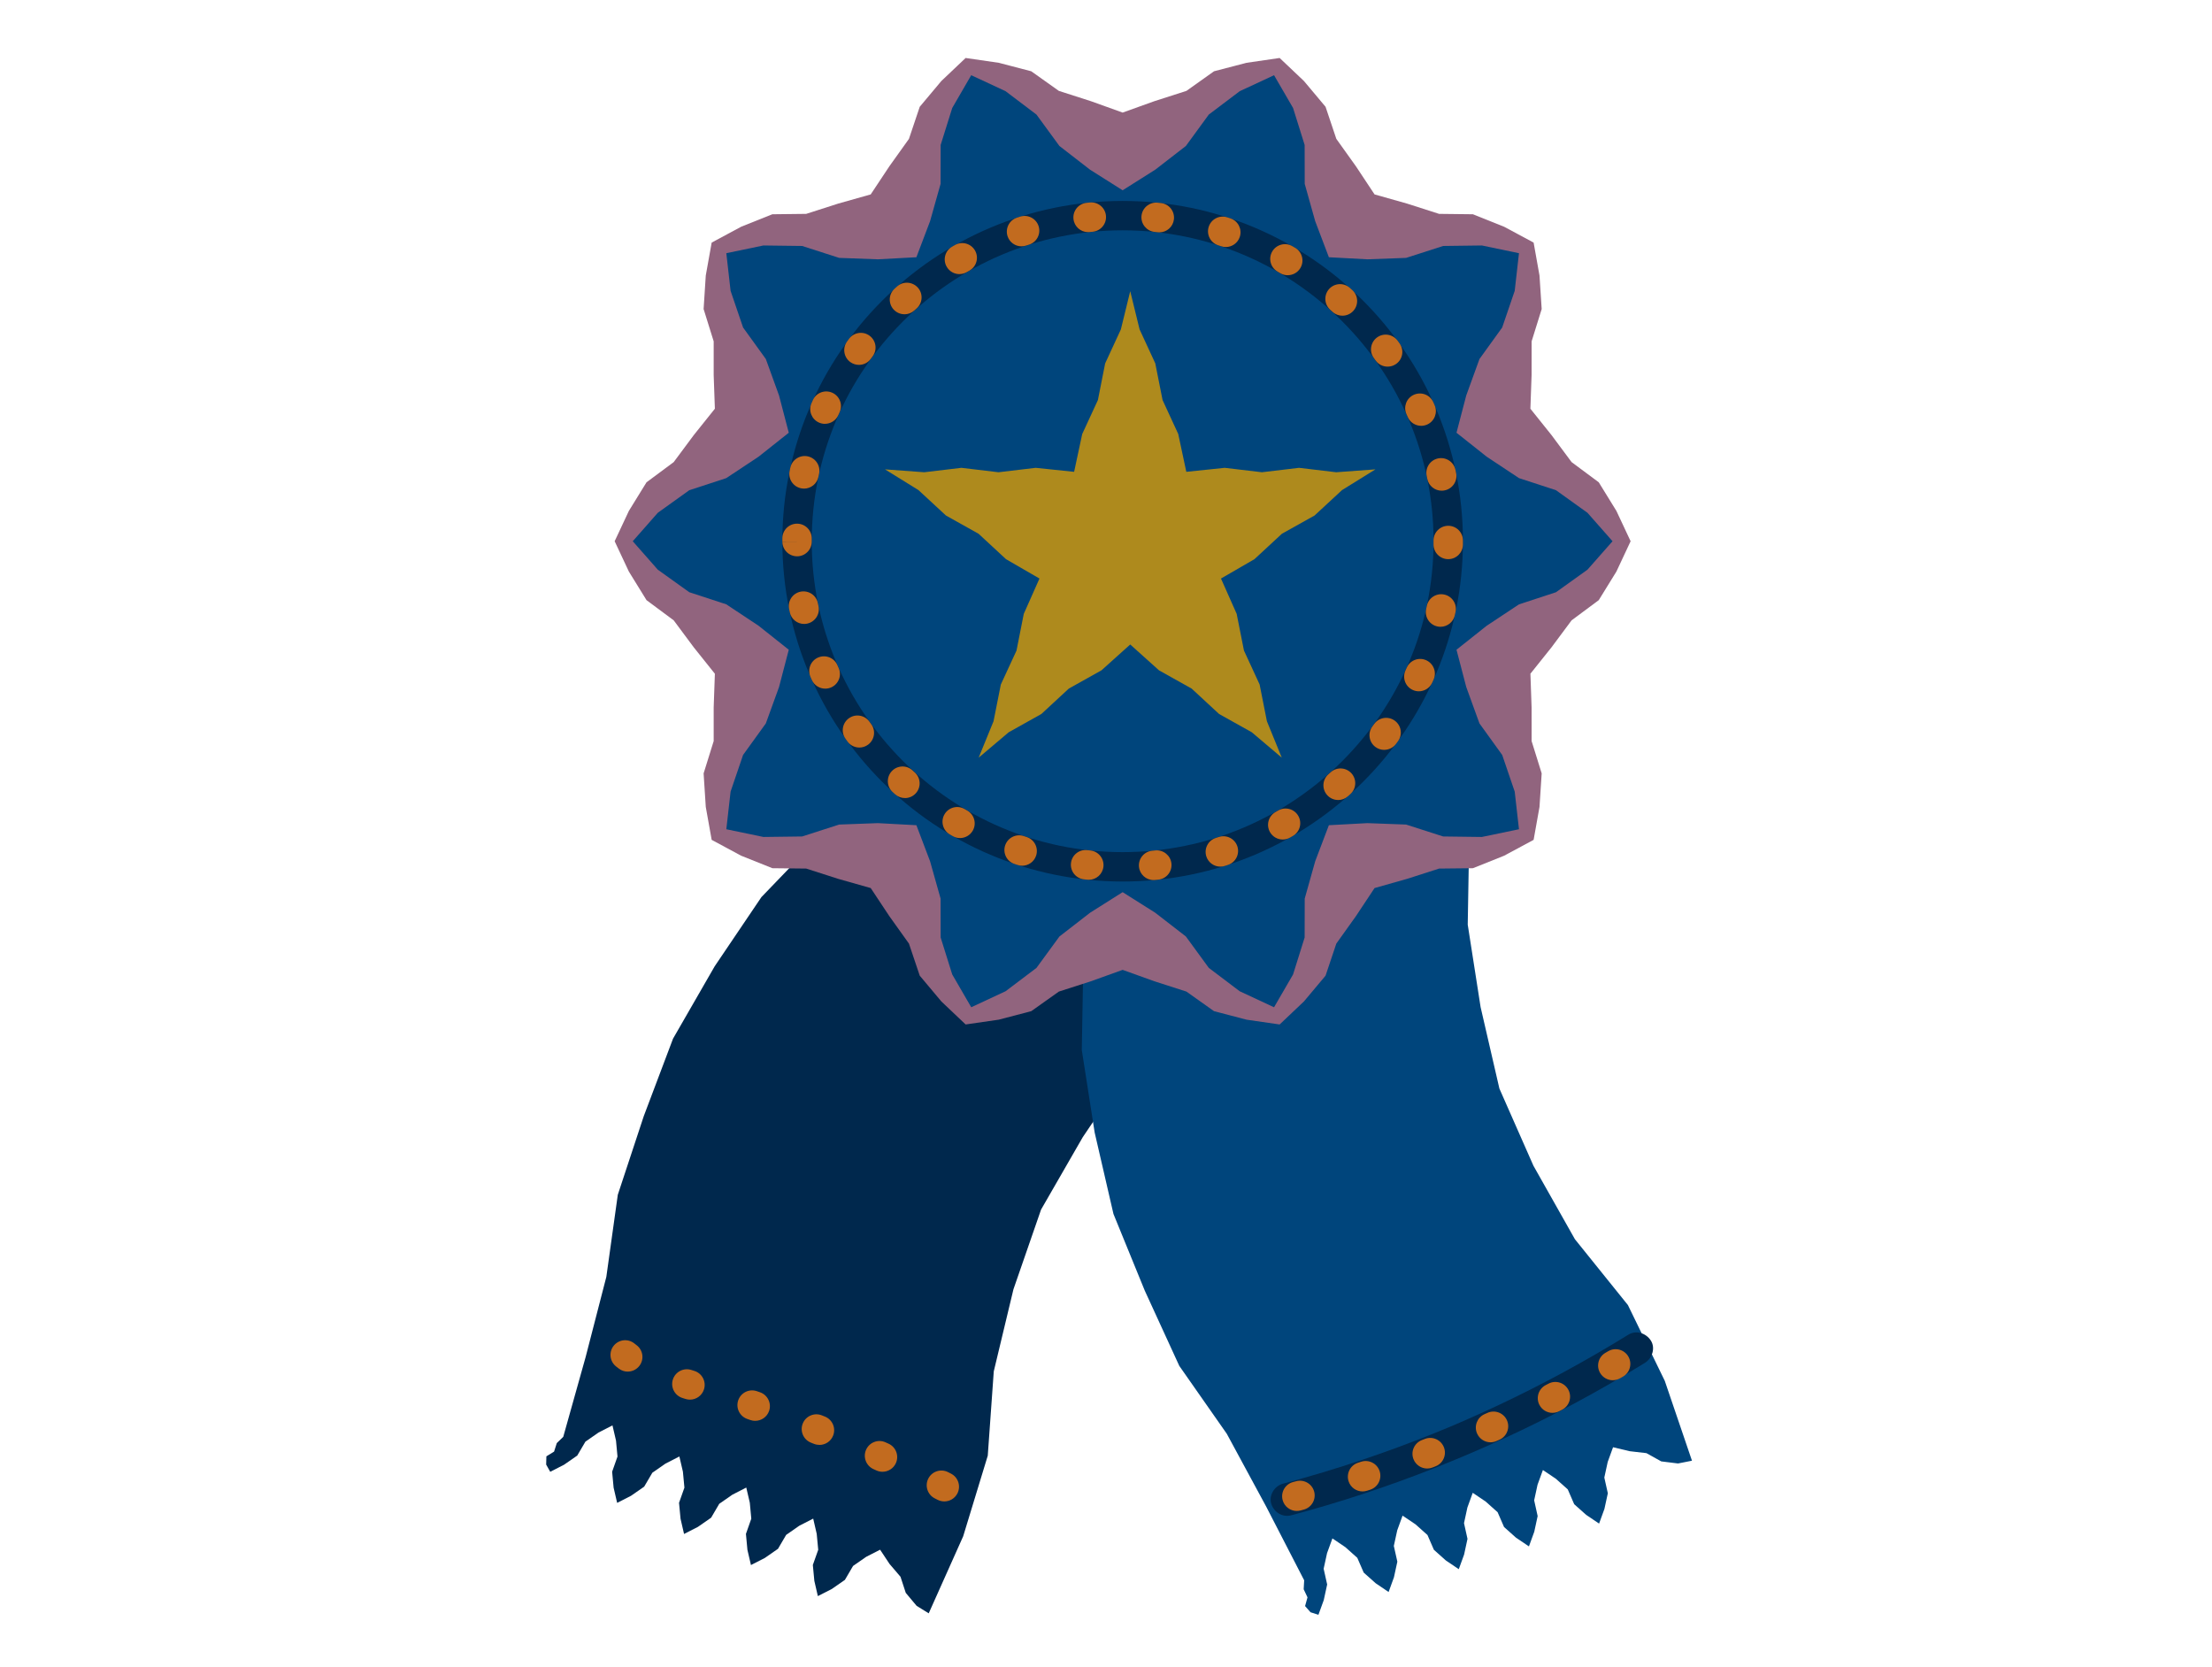
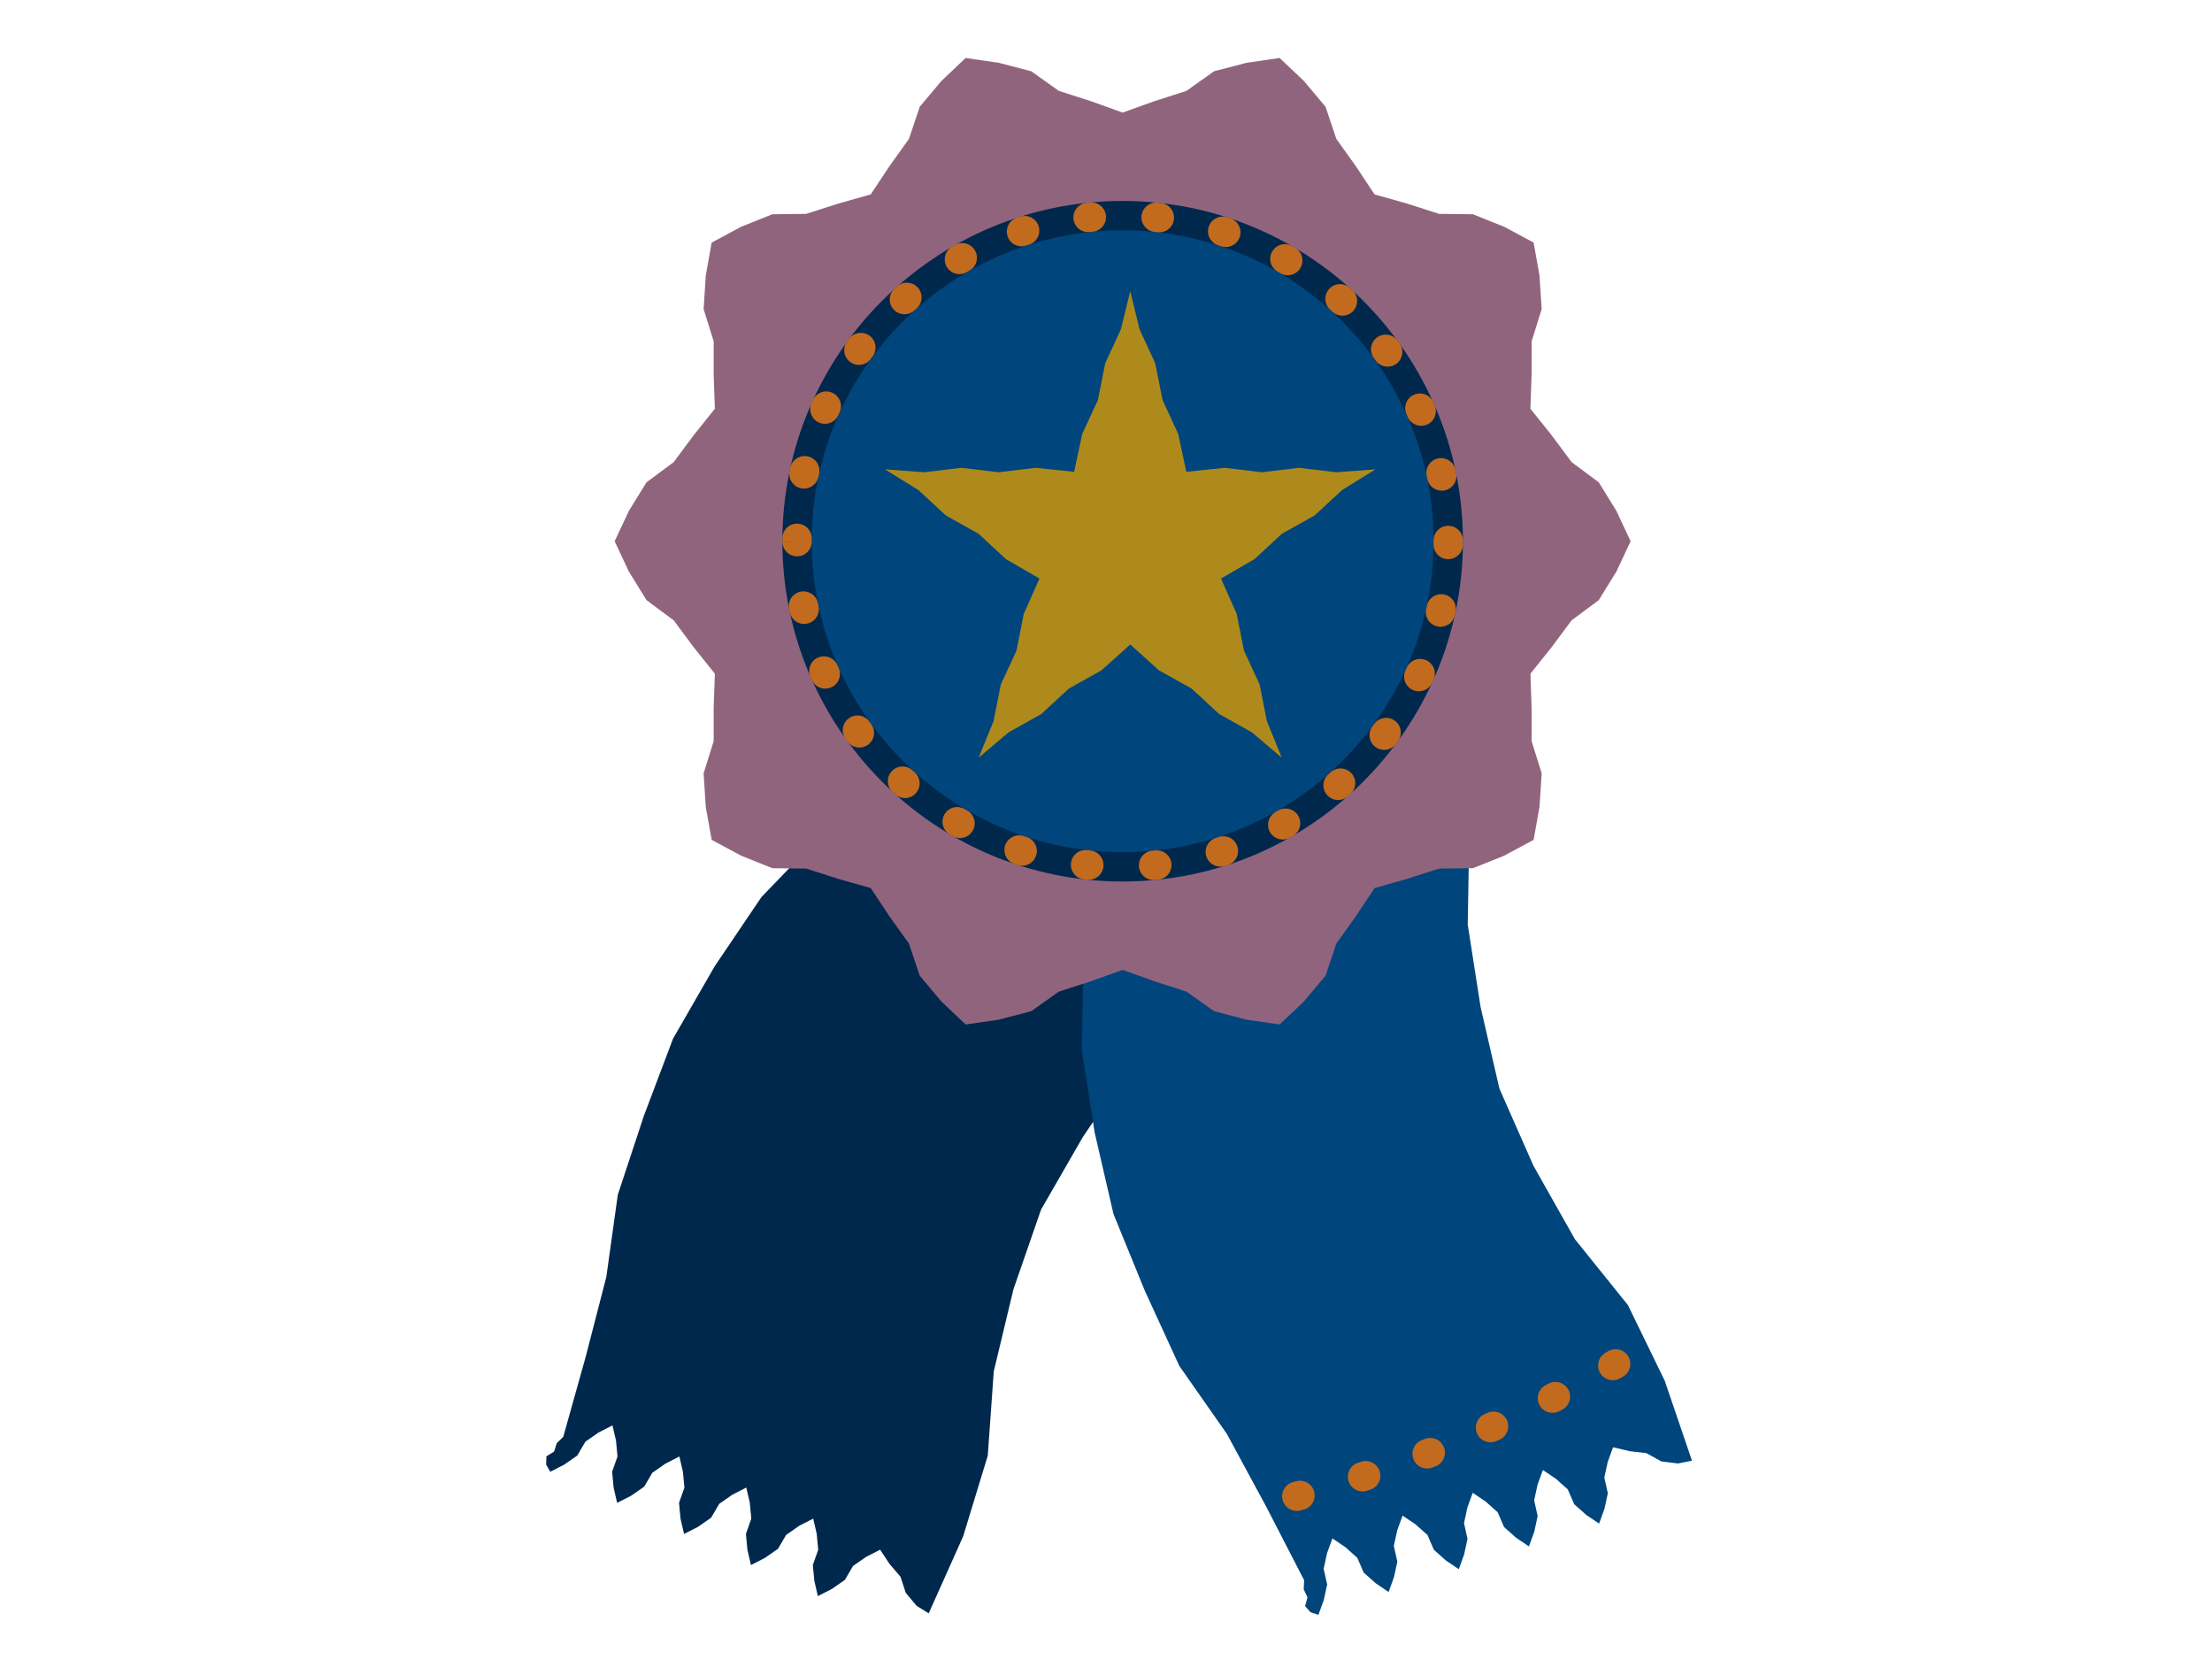
<svg xmlns="http://www.w3.org/2000/svg" id="Lager_1" viewBox="0 0 850.39 640.91">
  <defs>
    <style>.cls-1{fill:#ae8a1d;}.cls-2{fill:none;}.cls-3{clip-path:url(#clippath-1);}.cls-4{fill:#c26b1f;}.cls-5{fill:#00284d;}.cls-6{fill:#91647e;}.cls-7{clip-path:url(#clippath);}.cls-8{fill:#00457c;}</style>
    <clipPath id="clippath">
      <rect class="cls-2" x="244.52" y="141.86" width="236.2" height="489.89" transform="translate(528.56 890.35) rotate(-155.09)" />
    </clipPath>
    <clipPath id="clippath-1">
      <rect class="cls-2" x="377.53" y="141.86" width="236.2" height="489.89" transform="translate(1086.53 601.51) rotate(162)" />
    </clipPath>
  </defs>
  <g class="cls-7">
    <polygon class="cls-5" points="923.88 -1032.72 928.53 -1029.84 932.71 -1024.87 934.73 -1018.67 938.95 -1013.72 942.57 -1008.27 947.92 -1011 952.97 -1014.52 956.1 -1019.86 961.16 -1023.38 966.5 -1026.11 967.86 -1020.26 968.43 -1014.14 966.37 -1008.29 966.94 -1002.16 968.3 -996.32 973.64 -999.06 978.69 -1002.57 981.83 -1007.92 986.88 -1011.43 992.22 -1014.16 993.58 -1008.31 994.15 -1002.19 992.09 -996.35 992.66 -990.22 994.02 -984.37 999.37 -987.11 1004.41 -990.62 1007.55 -995.97 1012.6 -999.49 1017.94 -1002.22 1019.3 -996.37 1019.87 -990.25 1017.81 -984.4 1018.38 -978.27 1019.74 -972.43 1025.09 -975.17 1030.14 -978.68 1033.27 -984.02 1038.32 -987.54 1043.67 -990.27 1045.02 -984.42 1045.6 -978.3 1043.53 -972.45 1044.11 -966.32 1045.47 -960.48 1050.82 -963.22 1055.87 -966.73 1059 -972.07 1064.05 -975.59 1069.4 -978.32 1070.95 -975.54 1070.87 -972.38 1067.91 -970.55 1066.86 -967.28 1064.38 -964.88 1055.78 -934.21 1047.82 -903.38 1043.42 -871.82 1033.44 -841.6 1022.19 -811.81 1006.16 -783.98 988.19 -757.37 965.9 -734.2 947.93 -707.61 931.91 -679.77 920.98 -649.57 912.25 -618.68 908.93 -586.7 900.2 -555.81 889.27 -525.61 873.25 -497.78 855.28 -471.18 832.98 -448.01 815.02 -421.42 798.99 -393.58 788.06 -363.39 779.33 -332.49 776.01 -300.51 767.28 -269.63 756.35 -239.43 740.33 -211.59 722.36 -184.99 700.06 -161.82 682.1 -135.23 666.08 -107.39 655.15 -77.19 646.41 -46.3 643.09 -14.32 634.36 16.57 623.43 46.77 607.41 74.6 589.44 101.2 567.14 124.37 549.18 150.97 533.16 178.81 522.23 209 513.49 239.89 510.17 271.88 501.44 302.76 490.51 332.96 474.49 360.8 456.52 387.4 434.22 410.57 416.26 437.17 400.23 465.01 389.61 495.66 382.05 527.2 379.74 559.61 370.29 590.6 357.04 620.22 352.39 617.34 348.22 612.36 346.19 606.16 341.97 601.22 338.35 595.76 333 598.5 327.95 602.01 324.82 607.36 319.77 610.87 314.42 613.6 313.07 607.75 312.49 601.63 314.56 595.79 313.98 589.66 312.63 583.81 307.28 586.55 302.23 590.07 299.1 595.41 294.04 598.93 288.7 601.66 287.34 595.81 286.77 589.69 288.83 583.84 288.26 577.71 286.9 571.87 281.56 574.61 276.51 578.12 273.38 583.46 268.32 586.98 262.98 589.71 261.63 583.86 261.05 577.74 263.12 571.9 262.54 565.77 261.18 559.92 255.84 562.66 250.79 566.17 247.65 571.52 242.6 575.03 237.26 577.76 235.9 571.91 235.33 565.79 237.39 559.95 236.82 553.82 235.46 547.97 230.11 550.71 225.06 554.22 221.92 559.57 216.87 563.08 211.53 565.81 209.97 563.04 210.05 559.87 213.01 558.05 214.06 554.77 216.54 552.37 225.14 521.71 233.1 490.88 237.51 459.31 247.49 429.09 258.74 399.3 274.76 371.47 292.73 344.87 315.03 321.7 332.99 295.1 349.01 267.27 359.94 237.07 368.67 206.18 371.99 174.19 380.73 143.31 391.66 113.11 407.68 85.28 425.65 58.68 447.94 35.51 465.91 8.91 481.93 -18.92 492.86 -49.12 501.59 -80.01 504.91 -112 513.64 -142.88 524.57 -173.08 540.59 -200.91 558.56 -227.51 580.86 -250.69 598.82 -277.28 614.85 -305.11 625.78 -335.31 634.51 -366.2 637.83 -398.19 646.56 -429.07 657.49 -459.27 673.51 -487.1 691.48 -513.71 713.78 -536.88 731.74 -563.48 747.77 -591.31 758.7 -621.51 767.43 -652.4 770.75 -684.39 779.48 -715.27 790.41 -745.47 806.93 -773.36 826.05 -799.51 849.24 -822.23 866.85 -849.39 881.1 -878.51 889.63 -909.57 896.57 -941.02 899.77 -973.11 910.34 -1003.5 923.88 -1032.72" />
  </g>
  <g class="cls-3">
    <polygon class="cls-8" points="-59.82 -1035.01 -54.45 -1036.07 -48 -1035.27 -42.3 -1032.1 -35.84 -1031.36 -29.47 -1029.83 -27.42 -1035.47 -26.11 -1041.48 -27.46 -1047.53 -26.15 -1053.55 -24.1 -1059.18 -19.12 -1055.82 -14.53 -1051.73 -12.06 -1046.04 -7.47 -1041.95 -2.5 -1038.59 -.45 -1044.24 .86 -1050.24 -.49 -1056.29 .82 -1062.31 2.87 -1067.95 7.85 -1064.59 12.44 -1060.49 14.91 -1054.81 19.5 -1050.71 24.47 -1047.36 26.53 -1053 27.83 -1059.01 26.49 -1065.06 27.79 -1071.07 29.84 -1076.71 34.82 -1073.35 39.41 -1069.25 41.88 -1063.57 46.47 -1059.47 51.44 -1056.12 53.5 -1061.77 54.8 -1067.77 53.46 -1073.82 54.77 -1079.84 56.82 -1085.48 61.8 -1082.12 66.39 -1078.02 68.86 -1072.34 73.45 -1068.24 78.42 -1064.88 80.48 -1070.53 81.78 -1076.54 80.44 -1082.59 81.75 -1088.61 83.8 -1094.24 86.83 -1093.27 88.93 -1090.9 88 -1087.54 89.47 -1084.43 89.28 -1080.98 103.86 -1052.67 119.02 -1024.67 137.29 -998.55 150.55 -969.62 162.6 -940.15 169.81 -908.85 174.77 -877.14 174.21 -844.98 179.16 -813.27 186.38 -781.98 198.94 -752.42 213.57 -723.85 232.92 -698.16 247.55 -669.6 260.11 -640.04 267.33 -608.74 272.28 -577.03 271.72 -544.88 276.67 -513.17 283.89 -481.87 296.45 -452.32 311.08 -423.74 330.43 -398.06 345.06 -369.49 357.62 -339.93 364.84 -308.64 369.79 -276.92 369.23 -244.77 374.19 -213.06 381.4 -181.76 393.96 -152.21 408.59 -123.64 427.94 -97.95 442.57 -69.38 455.13 -39.82 462.35 -8.53 467.3 23.19 466.75 55.34 471.7 87.05 478.91 118.35 491.47 147.91 506.11 176.48 525.45 202.16 540.09 230.73 552.64 260.29 559.86 291.58 564.81 323.3 564.26 355.46 569.21 387.17 576.43 418.47 589.52 448.15 605.46 476.39 625.84 501.71 640.01 530.84 650.47 561.55 645.11 562.61 638.66 561.81 632.96 558.64 626.5 557.89 620.13 556.37 618.08 562.01 616.77 568.02 618.12 574.07 616.81 580.08 614.76 585.72 609.78 582.36 605.19 578.27 602.72 572.58 598.13 568.48 593.16 565.13 591.1 570.78 589.8 576.78 591.14 582.83 589.84 588.85 587.79 594.49 582.81 591.13 578.22 587.03 575.75 581.35 571.16 577.25 566.18 573.89 564.13 579.54 562.83 585.55 564.17 591.59 562.87 597.61 560.82 603.25 555.84 599.89 551.25 595.79 548.78 590.11 544.19 586.01 539.21 582.66 537.16 588.3 535.85 594.31 537.2 600.36 535.89 606.38 533.84 612.02 528.86 608.65 524.27 604.56 521.8 598.88 517.21 594.78 512.24 591.42 510.18 597.07 508.87 603.08 510.22 609.13 508.91 615.14 506.86 620.78 503.82 619.81 501.73 617.43 502.66 614.08 501.19 610.97 501.38 607.52 486.79 579.21 471.64 551.21 453.37 525.09 440.1 496.16 428.06 466.68 420.84 435.39 415.89 403.67 416.45 371.52 411.49 339.81 404.28 308.52 391.72 278.96 377.09 250.39 357.74 224.7 343.11 196.14 330.55 166.57 323.33 135.28 318.38 103.57 318.94 71.41 313.98 39.71 306.77 8.41 294.21 -21.15 279.58 -49.72 260.23 -75.41 245.6 -103.97 233.04 -133.53 225.82 -164.82 220.87 -196.54 221.42 -228.69 216.47 -260.4 209.26 -291.7 196.7 -321.26 182.06 -349.83 162.72 -375.51 148.08 -404.08 135.53 -433.64 128.31 -464.93 123.36 -496.65 123.91 -528.8 118.96 -560.51 111.74 -591.81 99.19 -621.37 84.55 -649.94 65.2 -675.63 50.57 -704.19 38.01 -733.75 31.13 -765.42 27.32 -797.6 28.84 -830.03 23.24 -861.91 13.86 -892.94 -1.05 -921.5 -17.38 -949.25 -36.89 -974.94 -49.83 -1004.39 -59.82 -1035.01" />
  </g>
  <polygon class="cls-6" points="626.88 208.07 621.42 219.72 614.63 230.72 604.19 238.48 596.45 248.88 588.36 259 588.81 271.95 588.82 284.9 592.69 297.32 591.85 310.22 589.59 322.87 578.26 328.96 566.26 333.77 553.25 333.91 540.91 337.87 528.44 341.4 521.28 352.2 513.74 362.75 509.6 375.08 501.29 384.99 491.95 393.84 479.23 392 466.72 388.73 456.12 381.2 443.78 377.23 431.59 372.85 419.4 377.23 407.07 381.2 396.46 388.73 383.95 392 371.23 393.84 361.9 384.99 353.59 375.08 349.44 362.75 341.9 352.2 334.74 341.4 322.27 337.87 309.94 333.91 296.93 333.77 284.92 328.96 273.6 322.87 271.33 310.21 270.5 297.32 274.37 284.9 274.37 271.95 274.83 259.01 266.73 248.88 259 238.48 248.55 230.72 241.76 219.72 236.3 208.07 241.76 196.42 248.55 185.41 259 177.65 266.73 167.25 274.83 157.13 274.37 144.18 274.37 131.23 270.5 118.81 271.33 105.92 273.6 93.26 284.92 87.17 296.93 82.37 309.93 82.22 322.27 78.26 334.74 74.74 341.91 63.93 349.44 53.39 353.59 41.05 361.9 31.14 371.23 22.29 383.96 24.14 396.46 27.4 407.07 34.94 419.4 38.9 431.59 43.28 443.79 38.9 456.12 34.94 466.72 27.4 479.23 24.14 491.95 22.29 501.29 31.14 509.6 41.05 513.74 53.38 521.28 63.93 528.44 74.74 540.91 78.26 553.25 82.22 566.26 82.37 578.27 87.18 589.59 93.26 591.85 105.92 592.69 118.81 588.82 131.23 588.81 144.18 588.35 157.13 596.46 167.25 604.19 177.65 614.63 185.41 621.42 196.42 626.88 208.07" />
-   <polygon class="cls-8" points="619.93 208.07 610.3 219 598.2 227.67 583.98 232.33 571.55 240.56 559.94 249.78 563.69 264.11 568.77 278.11 577.51 290.23 582.32 304.32 583.96 318.79 569.69 321.76 554.81 321.57 540.57 316.99 525.68 316.44 510.88 317.24 505.62 331.1 501.59 345.45 501.56 360.41 497.11 374.62 489.8 387.23 476.59 381.07 464.72 372.09 455.9 360.01 444.12 350.89 431.59 342.98 419.07 350.89 407.29 360.02 398.47 372.09 386.59 381.07 373.39 387.23 366.08 374.62 361.63 360.41 361.6 345.45 357.56 331.1 352.3 317.24 337.5 316.44 322.61 316.99 308.38 321.57 293.49 321.76 279.23 318.79 280.87 304.32 285.67 290.23 294.42 278.11 299.5 264.1 303.24 249.78 291.63 240.56 279.2 232.32 264.99 227.67 252.88 219 243.26 208.07 252.89 197.13 264.98 188.46 279.2 183.81 291.63 175.57 303.24 166.36 299.49 152.02 294.42 138.02 285.67 125.9 280.87 111.81 279.23 97.34 293.49 94.37 308.38 94.56 322.62 99.14 337.51 99.69 352.3 98.89 357.56 85.03 361.6 70.68 361.63 55.72 366.08 41.51 373.38 28.91 386.59 35.06 398.46 44.04 407.29 56.12 419.07 65.24 431.59 73.15 444.12 65.24 455.9 56.12 464.72 44.04 476.6 35.06 489.8 28.91 497.11 41.51 501.56 55.72 501.59 70.68 505.62 85.03 510.88 98.89 525.68 99.69 540.57 99.14 554.81 94.56 569.7 94.37 583.96 97.34 582.32 111.81 577.51 125.9 568.77 138.02 563.69 152.03 559.94 166.36 571.56 175.58 583.98 183.81 598.2 188.46 610.3 197.14 619.93 208.07" />
  <circle class="cls-8" cx="431.59" cy="208.07" r="125.17" />
  <path class="cls-5" d="M431.59,338.89c-72.14,0-130.82-58.69-130.82-130.82s58.69-130.82,130.82-130.82,130.83,58.69,130.83,130.82-58.69,130.82-130.83,130.82ZM431.59,88.54c-65.91,0-119.52,53.62-119.52,119.53s53.62,119.52,119.52,119.52,119.53-53.62,119.53-119.52-53.62-119.53-119.53-119.53Z" />
  <path class="cls-4" d="M443.49,338.33c-2.88,0-5.34-2.19-5.62-5.12-.29-3.11,1.99-5.86,5.09-6.16l1.19-.12c3.08-.31,5.88,1.93,6.2,5.04.32,3.1-1.93,5.88-5.04,6.2l-1.29.13c-.18.02-.36.03-.54.03ZM418.59,338.22c-.19,0-.39-.01-.59-.03l-1.29-.14c-3.1-.35-5.33-3.14-4.98-6.25.35-3.1,3.15-5.34,6.25-4.98l1.19.13c3.1.32,5.36,3.1,5.04,6.2-.3,2.91-2.76,5.07-5.61,5.07ZM469.14,333.16c-2.4,0-4.63-1.55-5.39-3.96-.93-2.98.72-6.15,3.7-7.08.38-.12.76-.24,1.13-.36,2.97-.96,6.16.66,7.12,3.63.96,2.97-.66,6.15-3.63,7.12-.42.13-.83.27-1.25.4-.56.18-1.13.26-1.69.26ZM392.98,332.82c-.58,0-1.16-.09-1.74-.28-.42-.13-.83-.27-1.25-.41-2.96-.99-4.55-4.2-3.56-7.15,1-2.96,4.21-4.55,7.15-3.56.38.13.76.25,1.13.37,2.97.96,4.59,4.15,3.63,7.12-.77,2.39-2.99,3.91-5.37,3.91ZM493.15,322.74c-1.97,0-3.88-1.03-4.92-2.86-1.54-2.71-.59-6.16,2.12-7.7l1.04-.6c2.7-1.56,6.16-.64,7.72,2.06,1.56,2.7.64,6.16-2.06,7.72l-1.12.64c-.88.5-1.84.74-2.79.74ZM369.07,322.18c-.96,0-1.93-.24-2.82-.76-.38-.22-.77-.44-1.15-.67-2.68-1.59-3.56-5.06-1.97-7.74s5.06-3.56,7.74-1.97c.34.2.68.4,1.02.59,2.7,1.56,3.63,5.01,2.07,7.72-1.04,1.81-2.95,2.83-4.9,2.83ZM514.44,307.55c-1.56,0-3.12-.64-4.24-1.91-2.07-2.34-1.85-5.91.49-7.97l.89-.8c2.32-2.09,5.89-1.9,7.98.42,2.09,2.32,1.9,5.89-.42,7.98l-.97.87c-1.08.95-2.41,1.42-3.74,1.42ZM347.9,306.8c-1.35,0-2.7-.48-3.78-1.45l-.95-.86c-2.31-2.1-2.47-5.68-.37-7.98,2.1-2.31,5.68-2.47,7.98-.37l.9.82c2.32,2.09,2.5,5.66.42,7.98-1.12,1.24-2.65,1.87-4.2,1.87ZM532.14,288.28c-1.17,0-2.35-.36-3.37-1.12-2.5-1.86-3.02-5.4-1.16-7.91l.71-.96c1.84-2.52,5.37-3.08,7.89-1.24,2.52,1.84,3.08,5.37,1.24,7.89-.26.35-.51.7-.77,1.05-1.11,1.49-2.81,2.28-4.54,2.28ZM330.38,287.38c-1.74,0-3.46-.8-4.57-2.32-.26-.35-.51-.7-.76-1.06-1.82-2.54-1.23-6.07,1.31-7.88,2.54-1.82,6.07-1.23,7.88,1.31.23.32.46.64.7.96,1.84,2.52,1.29,6.05-1.23,7.9-1.01.74-2.17,1.09-3.33,1.09ZM545.46,265.76c-.79,0-1.59-.17-2.35-.52-2.84-1.3-4.08-4.65-2.78-7.49l.49-1.09c1.28-2.85,4.61-4.13,7.46-2.85,2.85,1.27,4.13,4.61,2.85,7.46-.18.4-.36.8-.54,1.19-.95,2.07-3,3.3-5.14,3.3ZM317.26,264.74c-2.16,0-4.22-1.25-5.16-3.34l-.52-1.17c-1.25-2.86.05-6.19,2.9-7.44,2.85-1.25,6.19.05,7.44,2.9l.49,1.1c1.28,2.85,0,6.19-2.85,7.46-.75.33-1.53.49-2.3.49ZM553.8,240.96c-.41,0-.82-.04-1.24-.14-3.05-.68-4.96-3.7-4.28-6.75.09-.38.17-.77.25-1.15.64-3.05,3.64-5.01,6.69-4.36,3.05.64,5.01,3.64,4.36,6.69-.09.43-.18.86-.28,1.29-.59,2.63-2.92,4.42-5.51,4.42ZM309.15,239.87c-2.61,0-4.95-1.82-5.52-4.47-.09-.43-.18-.86-.27-1.29-.62-3.06,1.36-6.04,4.42-6.65,3.07-.61,6.04,1.37,6.65,4.42.08.39.16.77.24,1.15.65,3.05-1.29,6.05-4.34,6.71-.4.09-.8.13-1.19.13ZM556.76,214.96h-.05c-3.12-.03-5.63-2.58-5.6-5.7v-1.48c0-3.12,2.54-5.65,5.66-5.65s5.65,2.53,5.65,5.65v1.58c-.03,3.1-2.56,5.6-5.65,5.6ZM306.42,213.86c-3.12,0-5.65-2.53-5.65-5.65h5.65l-5.65-.03v-1.27c.03-3.12,2.57-5.63,5.71-5.59,3.12.03,5.62,2.59,5.59,5.71v1.05s0,.14,0,.14c0,3.12-2.53,5.65-5.65,5.65ZM554.25,188.64c-2.63,0-4.98-1.85-5.53-4.52l-.24-1.17c-.65-3.05,1.29-6.05,4.34-6.71,3.04-.65,6.05,1.29,6.71,4.34.09.42.18.85.27,1.28.62,3.06-1.35,6.04-4.41,6.66-.38.08-.76.12-1.14.12ZM309.1,187.83c-.39,0-.78-.04-1.17-.12-3.05-.64-5.01-3.64-4.36-6.69.09-.43.18-.86.28-1.29.68-3.04,3.71-4.96,6.75-4.28,3.04.68,4.96,3.7,4.28,6.75-.09.38-.17.77-.25,1.15-.56,2.66-2.91,4.49-5.52,4.49ZM546.38,163.7c-2.17,0-4.25-1.26-5.18-3.38l-.49-1.1c-1.28-2.85,0-6.19,2.85-7.46,2.85-1.27,6.19,0,7.46,2.85l.52,1.17c1.25,2.86-.05,6.19-2.9,7.44-.74.32-1.51.48-2.27.48ZM317.14,162.94c-.77,0-1.54-.16-2.29-.49-2.85-1.27-4.14-4.6-2.87-7.46.18-.4.36-.8.54-1.21,1.3-2.84,4.65-4.08,7.49-2.78,2.84,1.3,4.08,4.65,2.78,7.49-.16.36-.33.72-.49,1.08-.94,2.11-3,3.36-5.17,3.36ZM533.46,140.95c-1.76,0-3.5-.82-4.6-2.36-.23-.32-.46-.64-.7-.96-1.84-2.52-1.29-6.05,1.23-7.9,2.52-1.84,6.05-1.29,7.9,1.23.26.35.51.7.77,1.06,1.82,2.54,1.23,6.07-1.31,7.88-1,.71-2.14,1.05-3.28,1.05ZM330.21,140.27c-1.15,0-2.31-.35-3.32-1.08-2.52-1.83-3.08-5.37-1.25-7.89l.77-1.05c1.86-2.51,5.39-3.04,7.9-1.18,2.51,1.86,3.04,5.39,1.18,7.9l-.71.97c-1.11,1.52-2.83,2.33-4.57,2.33ZM516.1,121.37c-1.36,0-2.72-.49-3.81-1.48l-.89-.8c-2.32-2.08-2.52-5.65-.44-7.98,2.08-2.32,5.65-2.52,7.98-.44l.96.87c2.31,2.1,2.47,5.68.37,7.98-1.11,1.22-2.64,1.84-4.17,1.84ZM347.71,120.81c-1.54,0-3.08-.63-4.19-1.86-2.09-2.32-1.91-5.89.41-7.98l.96-.86c2.33-2.07,5.9-1.86,7.98.47,2.07,2.33,1.86,5.9-.47,7.98l-.9.8c-1.08.98-2.43,1.46-3.78,1.46ZM495.06,105.81c-.98,0-1.97-.25-2.88-.79-.34-.2-.68-.4-1.02-.6-2.7-1.56-3.63-5.01-2.07-7.72,1.56-2.7,5.01-3.63,7.72-2.07.38.22.76.44,1.14.66,2.68,1.59,3.57,5.06,1.98,7.74-1.05,1.78-2.94,2.77-4.87,2.77ZM368.85,105.38c-1.95,0-3.84-1.01-4.89-2.82-1.57-2.7-.65-6.16,2.05-7.72l1.13-.65c2.71-1.54,6.16-.59,7.7,2.12,1.54,2.71.59,6.16-2.12,7.7l-1.03.59c-.89.52-1.87.76-2.83.76ZM471.26,94.96c-.59,0-1.19-.09-1.79-.29l-1.14-.37c-2.97-.96-4.6-4.14-3.65-7.11.96-2.97,4.13-4.6,7.11-3.65.42.13.83.27,1.25.41,2.96.99,4.56,4.18,3.58,7.14-.79,2.37-2.99,3.87-5.36,3.87ZM392.72,94.7c-2.38,0-4.59-1.51-5.37-3.89-.97-2.96.64-6.16,3.61-7.13.41-.14.83-.27,1.24-.4,2.97-.94,6.15.71,7.09,3.68.94,2.98-.71,6.15-3.68,7.09l-1.13.36c-.58.19-1.18.28-1.76.28ZM445.71,89.33c-.21,0-.42-.01-.64-.04l-1.18-.13c-3.1-.32-5.36-3.09-5.05-6.19.32-3.1,3.11-5.36,6.19-5.05.43.04.87.09,1.3.14,3.1.35,5.33,3.14,4.98,6.25-.32,2.89-2.77,5.02-5.61,5.02ZM418.3,89.24c-2.85,0-5.31-2.16-5.61-5.06-.33-3.1,1.92-5.88,5.03-6.21.43-.05.87-.09,1.3-.13,3.1-.3,5.86,1.99,6.16,5.09.29,3.11-1.99,5.86-5.09,6.16l-1.18.12c-.2.02-.4.03-.6.03Z" />
  <polygon class="cls-1" points="434.51 111.95 438.11 126.64 444.14 139.69 446.94 153.79 452.97 166.85 456.07 181.39 470.85 179.85 485.13 181.55 499.4 179.85 513.69 181.55 528.78 180.44 515.93 188.41 505.37 198.18 492.82 205.19 482.27 214.96 469.4 222.41 475.43 235.99 478.23 250.09 484.25 263.14 487.05 277.26 492.77 291.27 481.23 281.5 468.67 274.48 458.12 264.72 445.57 257.7 434.51 247.76 423.46 257.69 410.91 264.71 400.36 274.47 387.8 281.5 376.24 291.27 381.96 277.27 384.76 263.16 390.79 250.11 393.58 236 399.62 222.41 386.76 214.97 376.21 205.2 363.66 198.18 353.1 188.41 340.23 180.44 355.32 181.55 369.6 179.85 383.87 181.55 398.16 179.85 412.94 181.39 416.05 166.86 422.08 153.81 424.87 139.71 430.91 126.64 434.51 111.95" />
-   <path class="cls-5" d="M496.45,582.53c18.54-4.95,36.79-10.95,54.64-17.99,18.16-7.16,35.94-15.3,53.18-24.47,9.55-5.08,18.92-10.47,28.12-16.15,2.79-1.73,4.12-5.69,2.25-8.59-1.81-2.8-5.6-4.1-8.59-2.25-16.14,9.97-32.84,19.04-50,27.12-4.29,2.02-8.62,3.98-12.96,5.88-1.13.49-2.26.98-3.4,1.47-.52.22-1.05.45-1.57.67-.67.28.09-.04.19-.08-.35.15-.7.29-1.05.44-2.19.92-4.39,1.81-6.59,2.7-8.81,3.54-17.73,6.82-26.72,9.85-10.17,3.43-20.46,6.52-30.83,9.29-3.17.85-5.42,4.51-4.38,7.72,1.05,3.26,4.32,5.29,7.72,4.38h0Z" />
-   <path class="cls-4" d="M363.04,577.2c-.86,0-1.73-.2-2.56-.61l-1.1-.56c-2.79-1.4-3.91-4.8-2.51-7.59,1.4-2.79,4.8-3.91,7.59-2.51l1.14.58c2.78,1.41,3.89,4.81,2.48,7.6-1,1.96-2.98,3.09-5.04,3.09ZM339.27,565.8c-.77,0-1.56-.16-2.32-.5l-1.15-.52c-2.84-1.28-4.11-4.63-2.83-7.47,1.28-2.85,4.62-4.12,7.47-2.83l1.15.52c2.85,1.28,4.11,4.63,2.83,7.47-.94,2.09-3,3.33-5.16,3.33ZM315.02,555.47c-.7,0-1.41-.13-2.09-.4l-1.16-.46c-2.9-1.15-4.32-4.44-3.16-7.34,1.15-2.9,4.44-4.31,7.34-3.16l1.18.47c2.9,1.16,4.31,4.44,3.15,7.34-.88,2.21-3.01,3.56-5.25,3.56ZM290.33,546.23c-.62,0-1.24-.1-1.86-.32l-1.18-.41c-2.95-1.03-4.5-4.24-3.48-7.19,1.03-2.95,4.25-4.51,7.19-3.48l1.19.41c2.95,1.03,4.5,4.25,3.48,7.19-.81,2.33-3,3.79-5.34,3.79ZM265.26,538.07c-.55,0-1.12-.08-1.67-.25l-1.21-.38c-2.98-.93-4.64-4.1-3.71-7.08s4.1-4.64,7.08-3.71l1.18.37c2.98.92,4.65,4.09,3.72,7.07-.75,2.42-2.98,3.98-5.4,3.98ZM241.34,527.3c-1.18,0-2.38-.37-3.4-1.14-.38-.29-.76-.58-1.13-.88-2.43-1.95-2.82-5.51-.87-7.94,1.95-2.43,5.51-2.82,7.94-.87.28.23.57.45.85.66,2.49,1.88,2.99,5.42,1.11,7.91-1.11,1.47-2.8,2.25-4.52,2.25Z" />
  <path class="cls-4" d="M498.55,580.87c-2.49,0-4.78-1.66-5.45-4.19-.81-3.01.98-6.11,3.99-6.92l1.2-.32c3.01-.81,6.12.96,6.93,3.97.82,3.01-.96,6.11-3.97,6.93l-1.23.33c-.49.13-.98.19-1.47.19ZM523.82,573.36c-2.38,0-4.6-1.52-5.37-3.91-.96-2.97.66-6.15,3.63-7.12l1.18-.38c2.96-.97,6.16.64,7.13,3.61.97,2.97-.64,6.16-3.61,7.13l-1.21.39c-.58.19-1.17.28-1.75.28ZM548.67,564.55c-2.27,0-4.41-1.38-5.28-3.63-1.12-2.91.34-6.18,3.25-7.3l1.16-.45c2.91-1.13,6.18.32,7.31,3.23,1.13,2.91-.32,6.18-3.23,7.31l-1.18.46c-.67.26-1.35.38-2.02.38ZM573.03,554.47c-2.17,0-4.23-1.25-5.17-3.36-1.27-2.85.02-6.19,2.87-7.46l1.13-.5c2.85-1.28,6.19,0,7.47,2.84,1.28,2.85,0,6.19-2.84,7.47l-1.17.52c-.75.33-1.52.49-2.29.49ZM596.84,543.15c-2.06,0-4.04-1.13-5.04-3.09-1.41-2.78-.3-6.18,2.48-7.6l1.11-.57c2.78-1.42,6.18-.31,7.6,2.47,1.42,2.78.31,6.18-2.47,7.6l-1.12.57c-.82.42-1.69.61-2.56.61ZM620.03,530.61c-1.96,0-3.86-1.02-4.9-2.84-1.55-2.71-.62-6.16,2.09-7.71l1.07-.62c2.7-1.56,6.16-.64,7.72,2.06,1.56,2.7.64,6.16-2.06,7.72l-1.1.63c-.89.51-1.85.75-2.81.75Z" />
</svg>